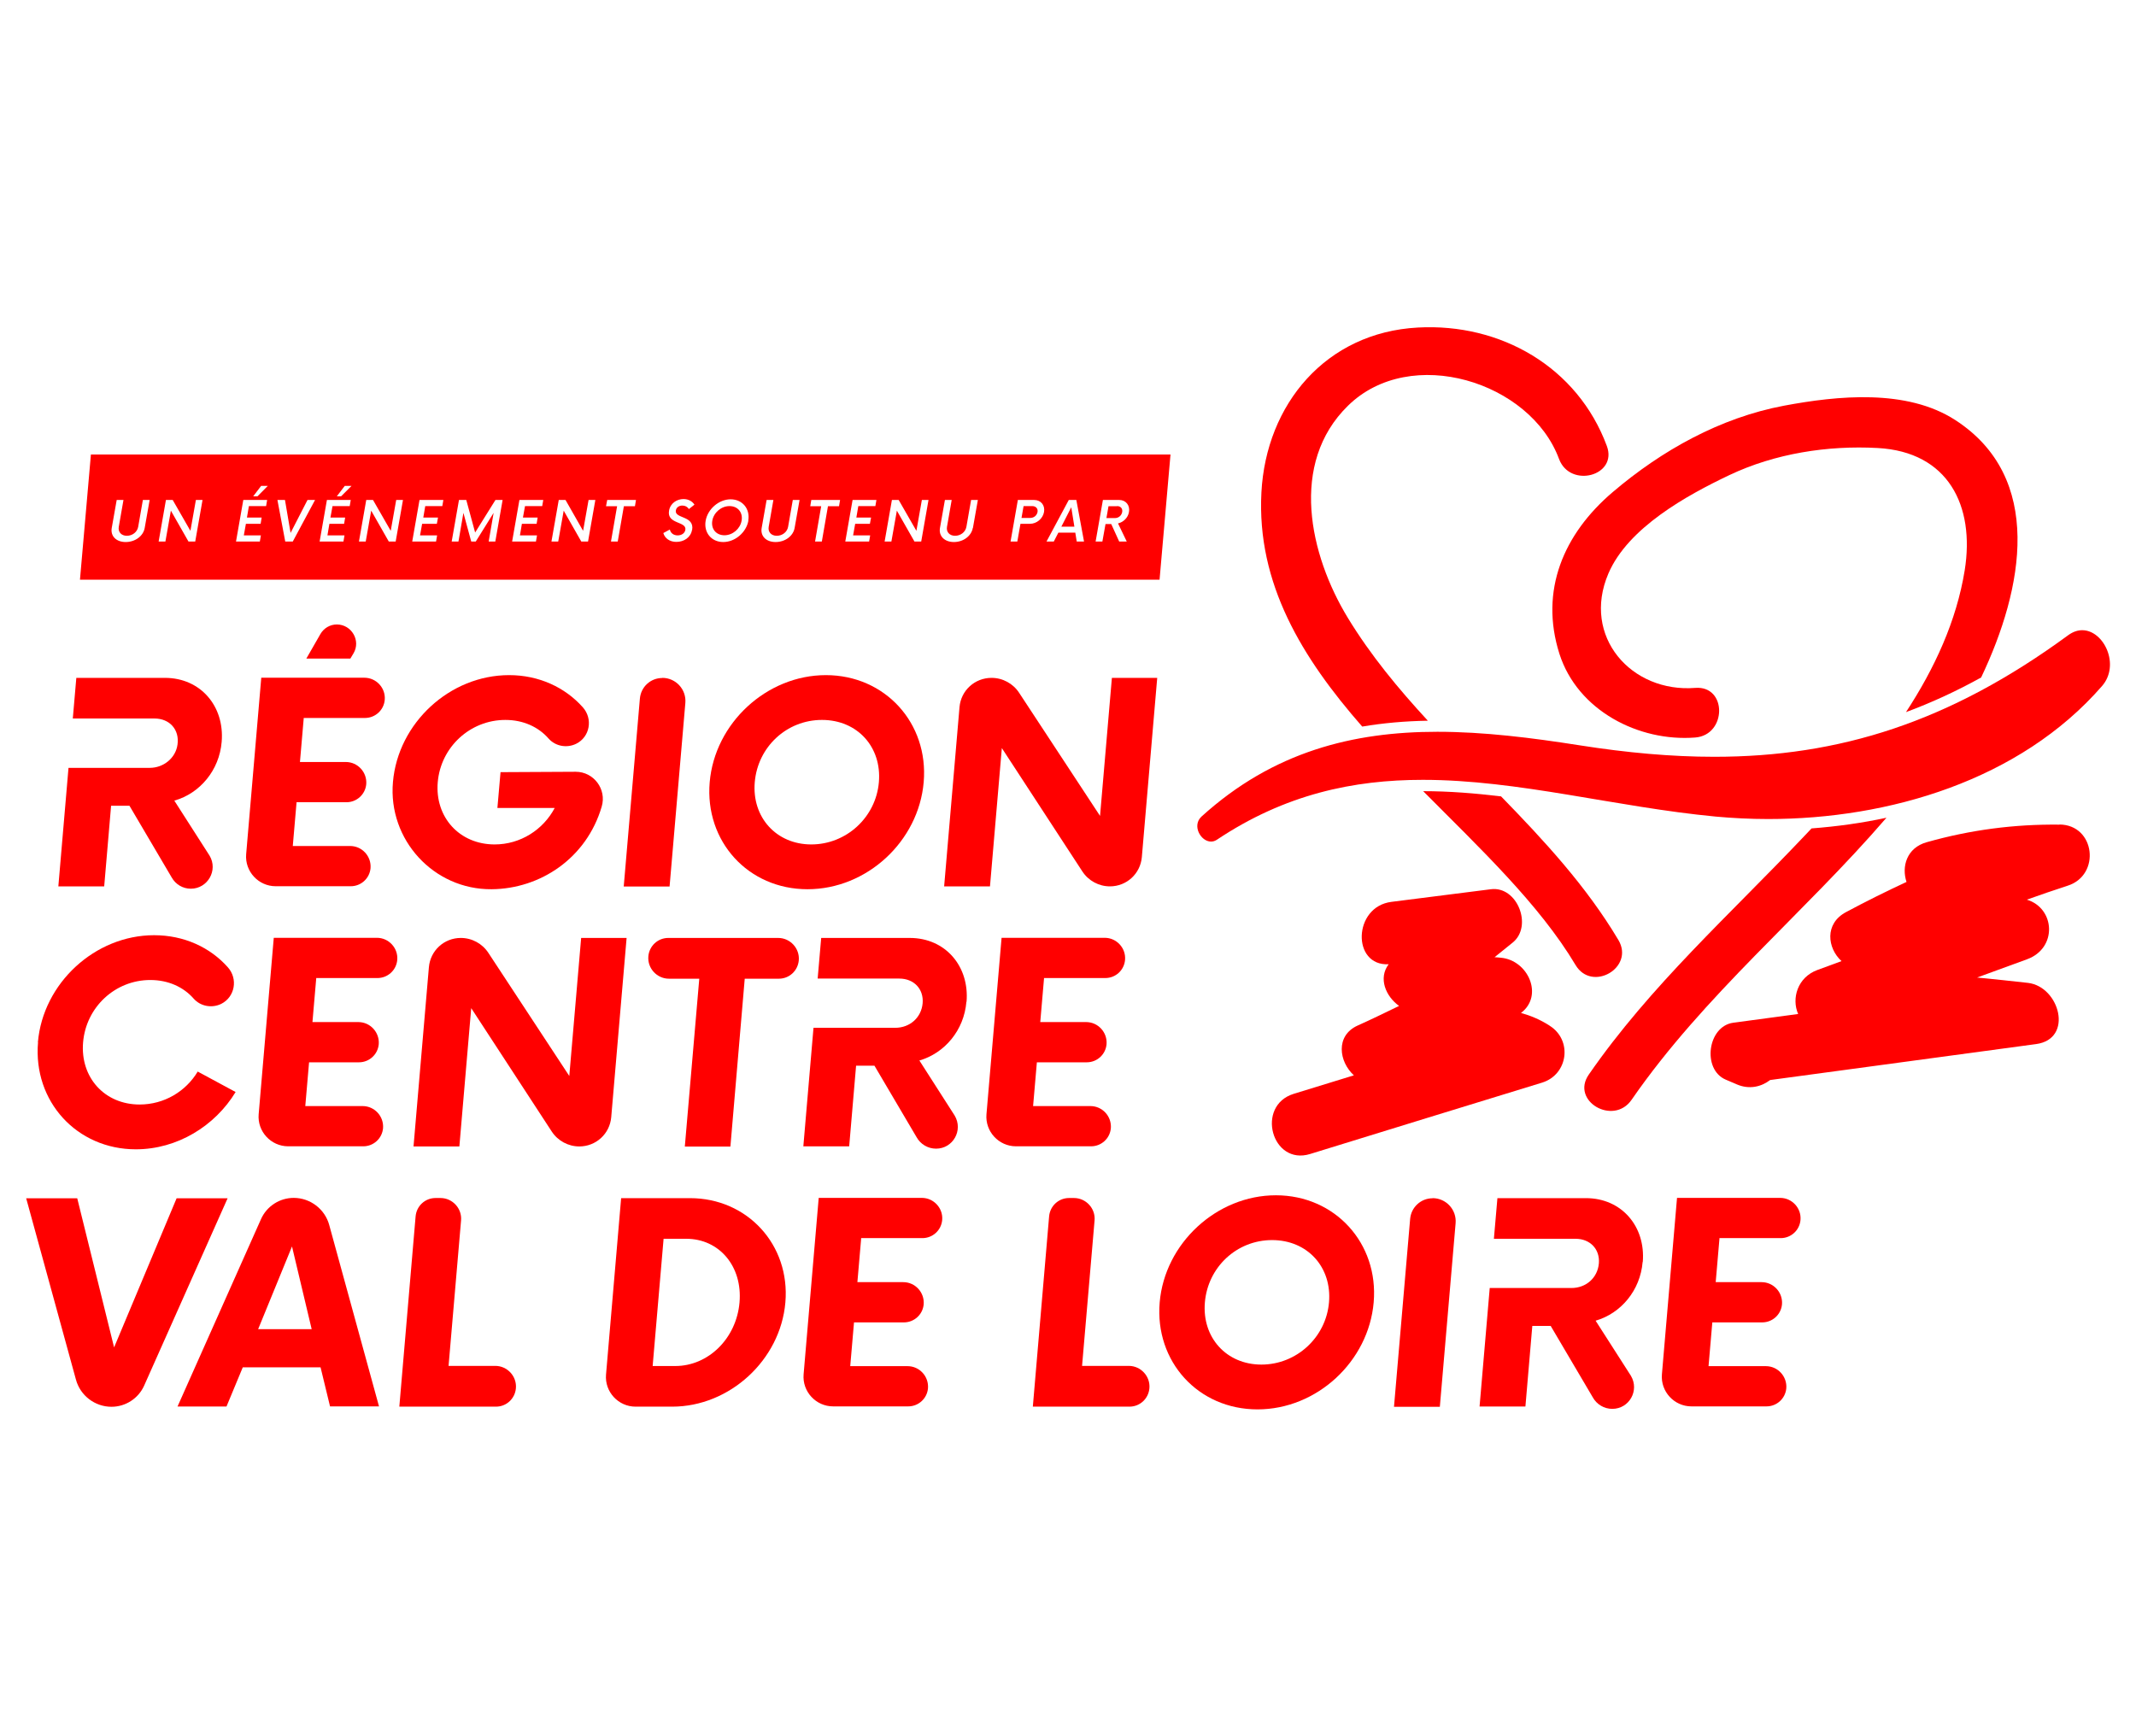
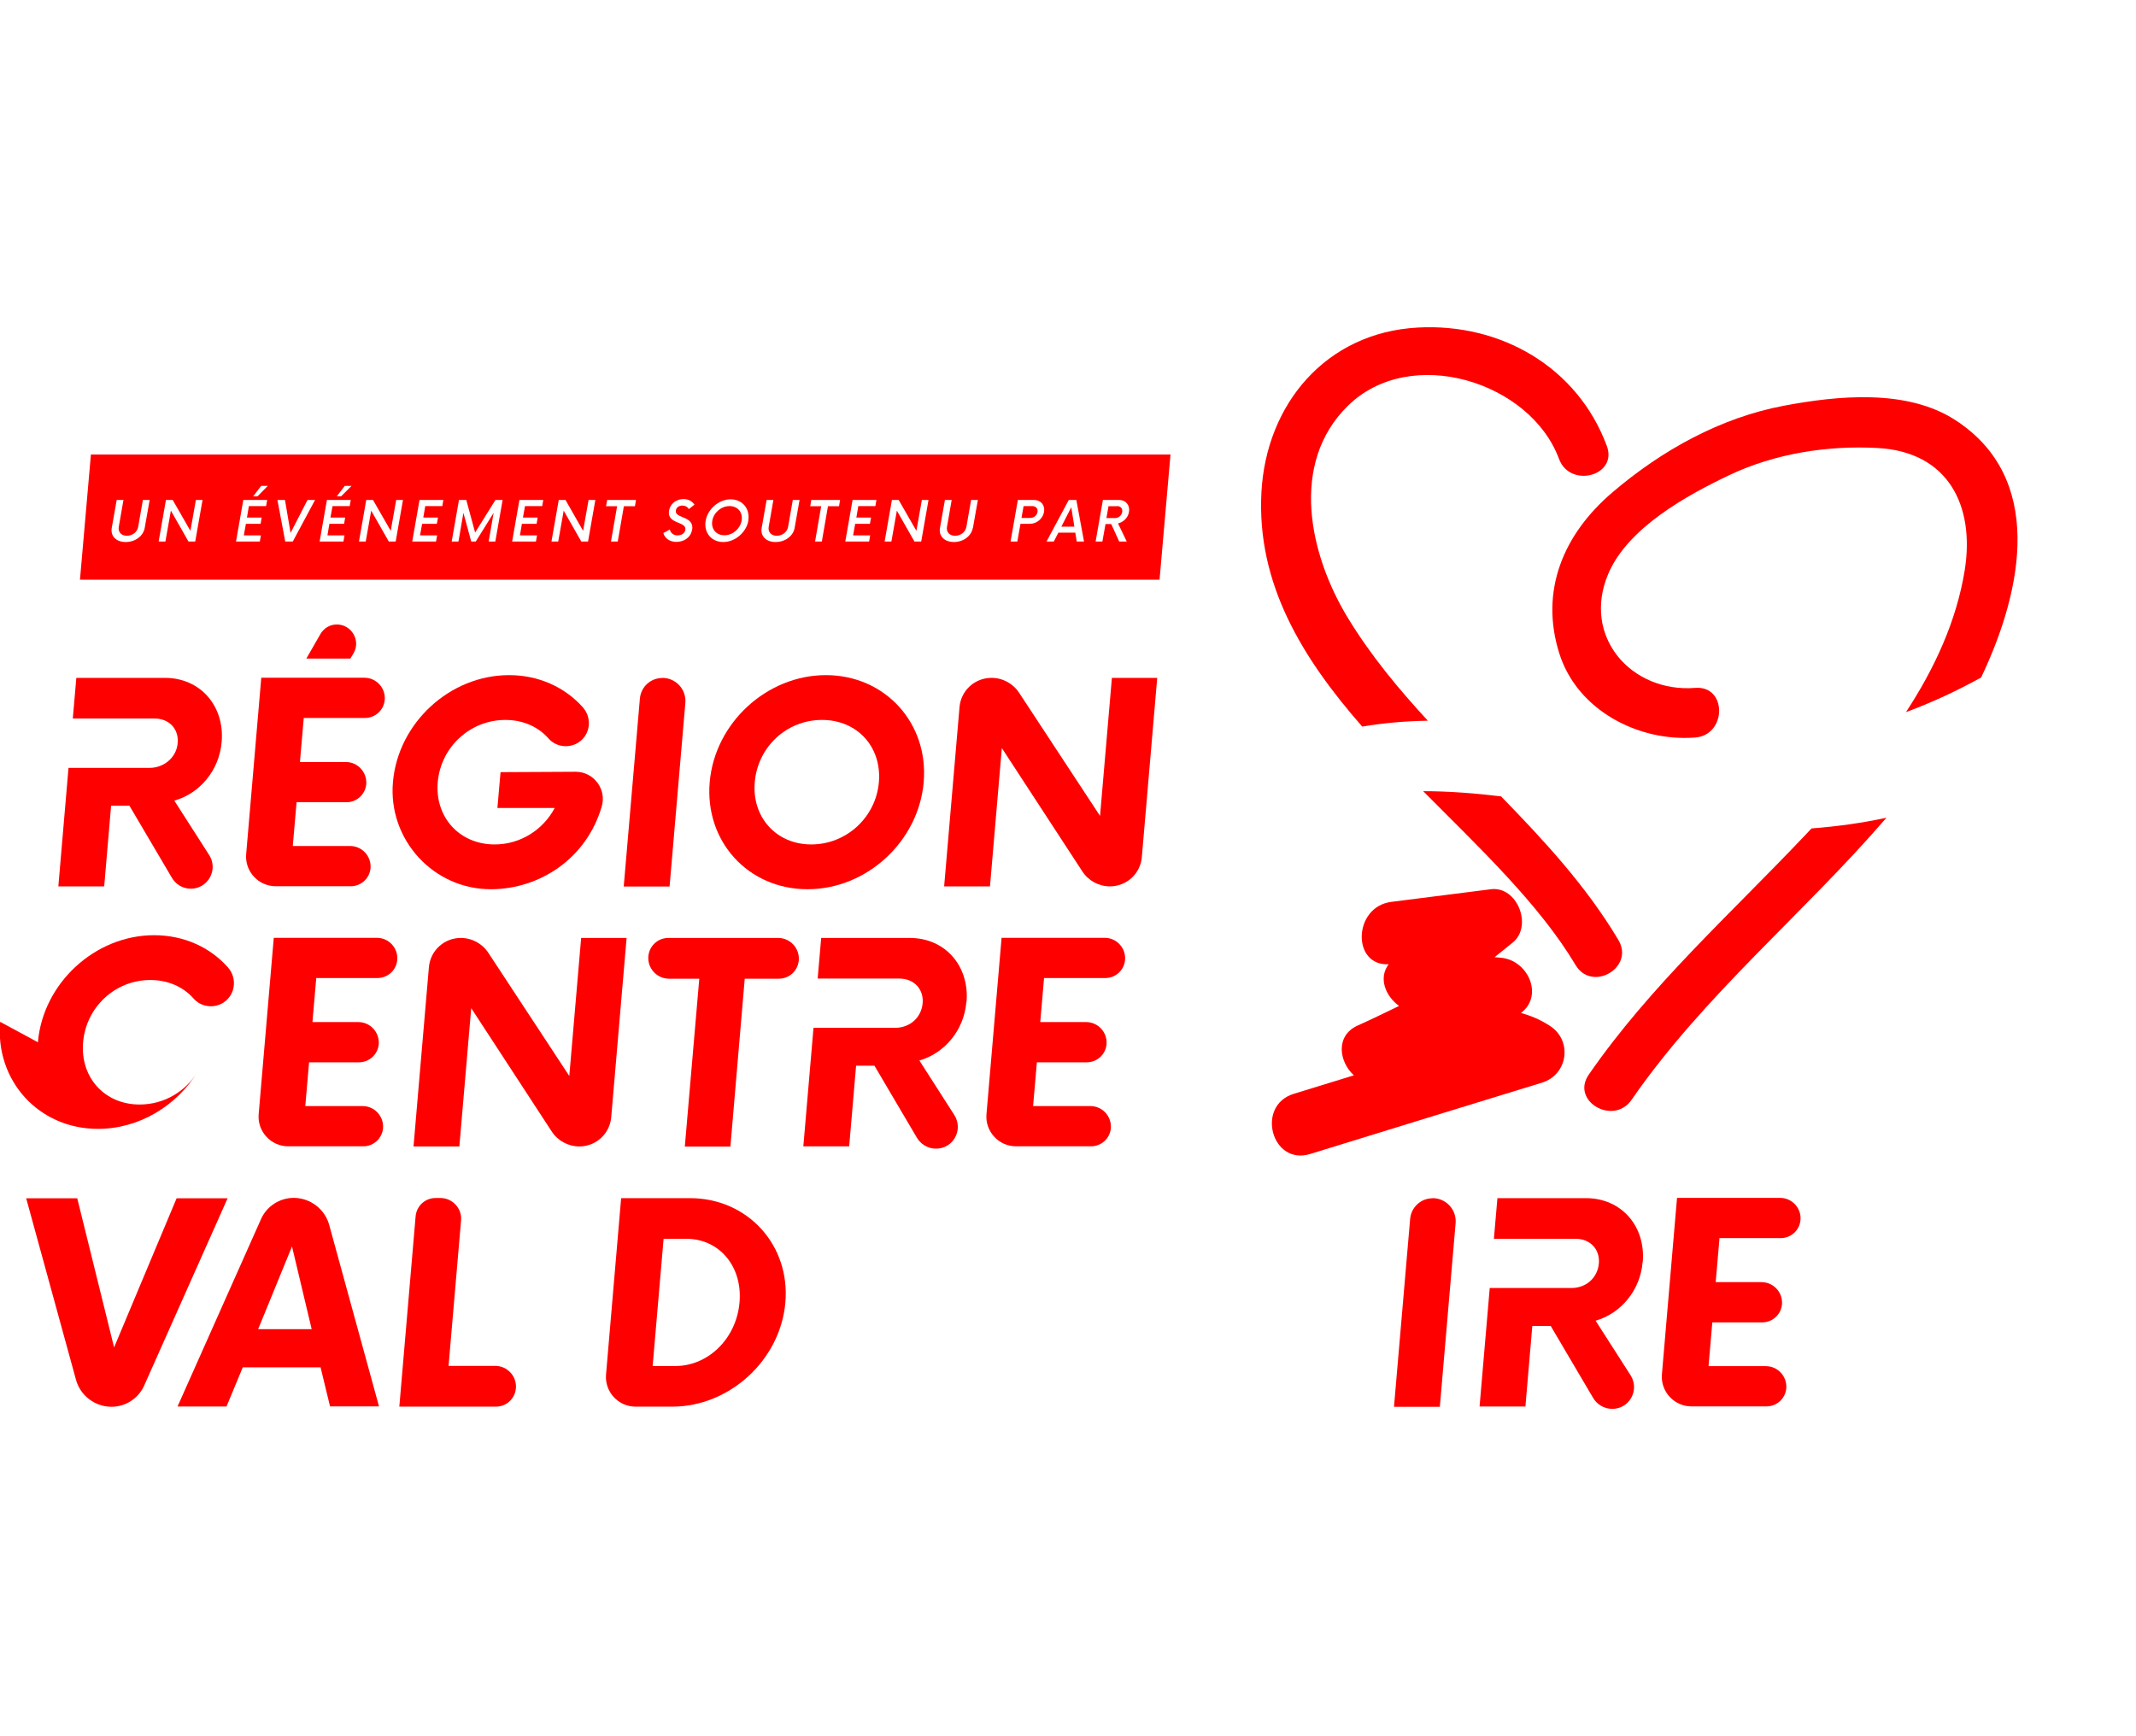
<svg xmlns="http://www.w3.org/2000/svg" id="svg2" viewBox="0 0 164 133.33">
  <defs>
    <style>
      .cls-1 {
        fill: red;
        stroke-width: 0px;
      }
    </style>
  </defs>
  <g>
    <path class="cls-1" d="M79.25,38.86h-.66l-.16.91h.66c.28,0,.51-.17.57-.45.05-.27-.13-.46-.41-.46" />
    <path class="cls-1" d="M56.01,38.86c-.63,0-1.21.49-1.32,1.12-.11.64.3,1.12.93,1.12s1.21-.49,1.32-1.12c.11-.63-.29-1.12-.93-1.12" />
  </g>
  <polygon class="cls-1" points="81.49 40.44 82.49 40.44 82.25 38.95 81.49 40.44" />
  <g>
    <path class="cls-1" d="M86.68,39.32c-.07.43-.43.78-.84.87l.67,1.39h-.58l-.61-1.34h-.44l-.24,1.34h-.52l.56-3.19h1.25c.51,0,.85.41.75.94M82.67,41.58l-.11-.68h-1.3l-.35.68h-.56l1.71-3.19h.58l.59,3.19h-.56ZM80.16,39.31c-.09.52-.57.91-1.08.91h-.73l-.24,1.36h-.52l.56-3.19h1.25c.52,0,.85.41.76.92M74.69,40.54c-.11.62-.73,1.08-1.45,1.08s-1.18-.46-1.07-1.08l.38-2.15h.52l-.36,2.06c-.07.39.19.69.62.69s.8-.29.87-.69l.36-2.06h.52l-.38,2.15ZM70.73,41.58h-.52l-1.35-2.37-.42,2.37h-.52l.56-3.19h.52l1.36,2.37.42-2.37h.51l-.56,3.19ZM67.21,38.86h-1.31l-.15.88h1.13l-.09.48h-1.13l-.16.89h1.31l-.08.47h-1.83l.56-3.19h1.83l-.08.47ZM64.42,38.87h-.85l-.47,2.71h-.52l.47-2.71h-.84l.08-.48h2.21l-.08.48ZM61.01,40.54c-.11.62-.73,1.08-1.46,1.08s-1.18-.46-1.07-1.08l.38-2.15h.52l-.36,2.06c-.07.39.19.69.62.69s.8-.29.87-.69l.36-2.06h.52l-.38,2.15ZM57.46,39.98c-.16.9-1.02,1.64-1.93,1.64s-1.51-.73-1.35-1.64c.16-.9,1.02-1.64,1.92-1.64s1.51.73,1.35,1.64M53.13,40.7c-.1.58-.63.91-1.2.91-.51,0-.89-.28-1-.68l.5-.27c.06.27.28.45.6.45.3,0,.54-.16.59-.42.12-.68-1.44-.42-1.25-1.48.1-.58.61-.89,1.11-.89.38,0,.68.18.84.43l-.43.34c-.11-.18-.29-.27-.5-.27-.23,0-.45.12-.5.37-.11.66,1.45.38,1.25,1.51M48.75,38.87h-.85l-.47,2.71h-.52l.47-2.71h-.85l.09-.48h2.21l-.08.48ZM45.15,41.58h-.52l-1.35-2.37-.42,2.37h-.52l.56-3.19h.52l1.35,2.37.42-2.37h.52l-.56,3.19ZM41.62,38.86h-1.31l-.16.88h1.13l-.08.48h-1.13l-.15.89h1.31l-.08.47h-1.83l.56-3.19h1.83l-.08.47ZM38.03,41.58h-.51l.38-2.2-1.37,2.2h-.35l-.6-2.2-.38,2.2h-.52l.56-3.19h.56l.68,2.5,1.56-2.5h.55l-.56,3.19ZM33.96,38.86h-1.31l-.15.88h1.13l-.09.48h-1.13l-.16.89h1.31l-.08.47h-1.83l.56-3.19h1.83l-.08.47ZM30.37,41.58h-.52l-1.35-2.37-.42,2.37h-.52l.56-3.19h.52l1.36,2.37.42-2.37h.52l-.56,3.19ZM26.19,38.11h-.33l.61-.8h.52l-.8.8ZM26.84,38.86h-1.31l-.16.88h1.13l-.08.48h-1.13l-.15.89h1.31l-.08.47h-1.83l.56-3.19h1.83l-.08.47ZM22.48,41.58h-.58l-.6-3.19h.58l.43,2.53,1.3-2.53h.58l-1.71,3.19ZM19.77,38.11h-.33l.61-.8h.51l-.79.8ZM20.42,38.86h-1.31l-.15.88h1.13l-.08.48h-1.13l-.16.89h1.31l-.08.47h-1.83l.56-3.19h1.83l-.08.47ZM14.99,41.58h-.52l-1.35-2.37-.42,2.37h-.52l.56-3.19h.52l1.36,2.37.42-2.37h.51l-.56,3.19ZM11.11,40.54c-.11.62-.73,1.08-1.46,1.08s-1.18-.46-1.07-1.08l.38-2.15h.52l-.36,2.06c-.07.39.19.69.62.69s.8-.29.87-.69l.36-2.06h.52l-.38,2.15ZM6.98,34.9l-.84,9.61h82.89l.84-9.61H6.98Z" />
    <path class="cls-1" d="M85.77,38.87h-.66l-.16.91h.66c.27,0,.5-.19.55-.46.05-.27-.12-.46-.39-.46" />
    <path class="cls-1" d="M109.62,55.33c-2.26-2.45-4.38-5.01-6.13-7.88-2.96-4.86-4.51-11.87,0-16.29,4.81-4.73,14.02-1.85,16.21,4.08.85,2.28,4.53,1.3,3.67-1-2.25-6.06-8.15-9.44-14.51-9.09-7.06.38-11.65,5.89-12.01,12.66-.37,7.01,3.14,12.73,7.74,17.98,1.59-.27,3.27-.42,5.03-.45" />
    <path class="cls-1" d="M115.24,61.15c-2-.24-3.98-.4-5.97-.4,4.39,4.42,8.92,8.69,11.7,13.35,1.26,2.11,4.55.2,3.29-1.92-2.46-4.13-5.69-7.62-9.02-11.04" />
    <path class="cls-1" d="M139.08,63.62c-.18.19-.37.39-.55.58-5.68,6-11.83,11.49-16.55,18.32-1.4,2.03,1.9,3.94,3.29,1.93,5.56-8.05,13.21-14.28,19.57-21.66-1.85.4-3.77.67-5.75.82" />
    <path class="cls-1" d="M130.16,56.63c2.43-.19,2.46-4,0-3.81-4.9.39-8.74-3.94-6.67-8.78,1.51-3.52,6.01-6,9.29-7.56,3.5-1.66,7.54-2.29,11.38-2.08,5.42.29,7.48,4.43,6.69,9.38-.63,3.91-2.32,7.55-4.51,10.9,1.94-.72,3.86-1.6,5.77-2.66,3.27-6.87,4.84-15.35-1.99-19.77-3.73-2.41-9.03-1.87-13.14-1.1-4.9.92-9.39,3.43-13.15,6.63-3.78,3.21-5.64,7.57-4.1,12.42,1.39,4.36,6.09,6.77,10.43,6.43" />
-     <path class="cls-1" d="M158.13,63.32c-3.49-.04-6.84.4-10.2,1.35-1.54.43-1.94,1.88-1.55,3.05-1.57.73-3.12,1.5-4.65,2.32-1.66.89-1.43,2.76-.34,3.76-.62.23-1.23.45-1.85.68-1.53.56-2,2.19-1.48,3.38l-4.98.67c-1.98.27-2.41,3.59-.58,4.37.28.12.56.24.84.36.97.42,1.89.19,2.57-.33,6.81-.92,13.62-1.84,20.42-2.76,2.9-.39,1.81-4.42-.63-4.7-1.3-.15-2.6-.28-3.9-.41,1.28-.47,2.55-.93,3.83-1.4,2.36-.86,2.16-3.92-.01-4.58,1.04-.37,2.08-.73,3.13-1.07,2.56-.81,2.13-4.68-.63-4.7" />
    <path class="cls-1" d="M118.97,78.75c-.73-.47-1.47-.77-2.19-.97,1.76-1.33.55-4.05-1.54-4.24-.16-.02-.33-.03-.49-.04l1.4-1.13c1.55-1.26.35-4.35-1.68-4.09-2.55.32-5.09.65-7.64.97-2.95.37-3.05,4.94-.21,4.79-.81,1.07-.23,2.46.8,3.2-1.06.51-2.11,1.03-3.19,1.51-1.71.78-1.43,2.77-.28,3.82-1.54.47-3.08.95-4.62,1.42-2.94.91-1.69,5.53,1.26,4.62,5.93-1.83,11.87-3.66,17.81-5.48,2-.62,2.35-3.26.58-4.37" />
-     <path class="cls-1" d="M131.71,62.7c1.32.12,2.67.19,4.05.19,9.25,0,19.32-2.96,25.63-10.21,1.42-1.63.14-4.29-1.52-4.29-.35,0-.71.12-1.07.38-9.12,6.69-17.59,9.34-27.18,9.34-3.29,0-6.7-.31-10.33-.88-3.69-.58-7.35-1.04-10.93-1.04-6.43,0-12.59,1.5-18.11,6.51-.75.69-.06,1.92.73,1.92.15,0,.3-.04.45-.14,5.24-3.5,10.49-4.6,15.81-4.6,7.34,0,14.8,2.09,22.48,2.82" />
-     <path class="cls-1" d="M2.91,80.03c.39-4.54,4.39-8.22,8.92-8.22,2.31,0,4.31.94,5.66,2.46.8.89.55,2.28-.5,2.81-.71.35-1.59.2-2.12-.4-.78-.89-1.95-1.43-3.33-1.43-2.7,0-4.93,2.08-5.16,4.78-.23,2.7,1.65,4.78,4.34,4.78,1.89,0,3.55-1.01,4.46-2.53l2.91,1.57c-1.59,2.62-4.49,4.4-7.66,4.4-4.53,0-7.9-3.68-7.51-8.22" />
+     <path class="cls-1" d="M2.91,80.03c.39-4.54,4.39-8.22,8.92-8.22,2.31,0,4.31.94,5.66,2.46.8.89.55,2.28-.5,2.81-.71.35-1.59.2-2.12-.4-.78-.89-1.95-1.43-3.33-1.43-2.7,0-4.93,2.08-5.16,4.78-.23,2.7,1.65,4.78,4.34,4.78,1.89,0,3.55-1.01,4.46-2.53c-1.59,2.62-4.49,4.4-7.66,4.4-4.53,0-7.9-3.68-7.51-8.22" />
    <path class="cls-1" d="M24.28,75.12l-.29,3.36h3.52c.92,0,1.64.79,1.57,1.7-.07.79-.73,1.39-1.52,1.39h-3.83l-.29,3.36h4.4c.92,0,1.64.79,1.57,1.7-.07.79-.73,1.39-1.52,1.39h-5.76c-1.33,0-2.38-1.14-2.27-2.46l1.16-13.55h7.92c.91,0,1.64.79,1.56,1.7-.07.79-.73,1.39-1.52,1.39h-4.71Z" />
    <path class="cls-1" d="M48.11,72.02l-1.18,13.76c-.11,1.28-1.17,2.25-2.45,2.25-.85,0-1.65-.43-2.12-1.15l-6.18-9.47-.91,10.62h-3.52l1.18-13.76c.11-1.28,1.17-2.25,2.45-2.25h0c.85,0,1.65.43,2.12,1.15l6.21,9.45.91-10.6h3.5Z" />
    <path class="cls-1" d="M59.8,75.15h-2.62l-1.1,12.89h-3.5l1.11-12.89h-2.33c-.92,0-1.66-.8-1.58-1.72.07-.8.73-1.41,1.53-1.41h8.44c.92,0,1.66.8,1.58,1.72-.07.8-.73,1.41-1.53,1.41" />
    <path class="cls-1" d="M74.21,76.93c.23-2.72-1.61-4.91-4.36-4.91h-6.8l-.27,3.12h6.27c1.12,0,1.88.8,1.79,1.89-.1,1.12-.99,1.89-2.11,1.89h-6.27l-.78,9.1h3.52l.53-6.19h1.41l3.23,5.48c.3.55.88.89,1.5.89,1.3,0,2.1-1.41,1.43-2.54l-2.71-4.23c1.94-.56,3.43-2.32,3.61-4.51" />
    <path class="cls-1" d="M80.16,75.12l-.29,3.36h3.52c.92,0,1.64.79,1.57,1.7-.07.79-.73,1.39-1.52,1.39h-3.83l-.29,3.36h4.4c.92,0,1.64.79,1.57,1.7-.07.79-.73,1.39-1.52,1.39h-5.76c-1.33,0-2.38-1.14-2.27-2.46l1.16-13.55h7.92c.91,0,1.64.79,1.56,1.7-.07.79-.72,1.39-1.52,1.39h-4.71Z" />
    <path class="cls-1" d="M17.48,92l-6.41,14.39c-.44.99-1.43,1.63-2.51,1.63-1.27,0-2.4-.86-2.73-2.09l-3.82-13.92h3.92l2.83,11.45,4.8-11.45h3.92Z" />
    <path class="cls-1" d="M24.62,104.99h-5.98l-1.25,3.01h-3.76l6.41-14.39c.44-.99,1.43-1.63,2.51-1.63,1.27,0,2.4.86,2.73,2.09l3.82,13.92h-3.76l-.73-3.01ZM23.93,102.06l-1.51-6.35-2.6,6.35h4.11Z" />
    <path class="cls-1" d="M39.61,106.6h0c-.07.8-.73,1.41-1.53,1.41h-7.42l1.25-14.61c.07-.8.73-1.41,1.53-1.41h.38c.92,0,1.66.8,1.58,1.72l-.96,11.17h3.59c.92,0,1.66.8,1.58,1.72" />
    <path class="cls-1" d="M47.7,92h5.28c4.4,0,7.7,3.58,7.32,8.01-.38,4.43-4.29,8-8.69,8h-2.81c-1.33,0-2.38-1.14-2.27-2.46l1.16-13.55ZM51.85,104.89c2.53,0,4.69-2.11,4.93-4.88.24-2.78-1.56-4.89-4.09-4.89h-1.74l-.84,9.77h1.74Z" />
-     <path class="cls-1" d="M66.12,95.09l-.29,3.36h3.52c.92,0,1.64.79,1.57,1.7-.07.79-.73,1.39-1.52,1.39h-3.83l-.29,3.36h4.4c.92,0,1.64.79,1.57,1.7-.07.79-.73,1.39-1.52,1.39h-5.76c-1.33,0-2.38-1.14-2.27-2.46l1.16-13.55h7.92c.91,0,1.64.79,1.56,1.7-.07.79-.73,1.39-1.52,1.39h-4.71Z" />
-     <path class="cls-1" d="M88.25,106.6h0c-.07.8-.73,1.41-1.53,1.41h-7.42l1.25-14.61c.07-.8.73-1.41,1.53-1.41h.38c.92,0,1.66.8,1.58,1.72l-.96,11.17h3.59c.92,0,1.66.8,1.58,1.72" />
-     <path class="cls-1" d="M89.04,100c.39-4.54,4.38-8.22,8.92-8.22s7.9,3.68,7.51,8.22c-.39,4.54-4.36,8.22-8.92,8.22s-7.9-3.68-7.51-8.22M102.04,100c.23-2.7-1.65-4.78-4.37-4.78s-4.93,2.08-5.16,4.78c-.23,2.7,1.65,4.78,4.34,4.78s4.96-2.08,5.19-4.78" />
    <path class="cls-1" d="M109.99,92h0c1.04,0,1.86.89,1.77,1.93l-1.21,14.09h-3.52l1.24-14.43c.08-.89.82-1.58,1.72-1.58" />
    <path class="cls-1" d="M126.13,96.91c.23-2.72-1.61-4.91-4.36-4.91h-6.8l-.27,3.12h6.27c1.12,0,1.88.8,1.79,1.89-.1,1.12-.99,1.89-2.11,1.89h-6.27l-.78,9.1h3.52l.53-6.19h1.41l3.23,5.48c.3.55.88.89,1.5.89,1.3,0,2.1-1.41,1.43-2.54l-2.71-4.23c1.94-.56,3.43-2.32,3.61-4.51" />
    <path class="cls-1" d="M132.02,95.09l-.29,3.36h3.52c.92,0,1.64.79,1.57,1.7-.07.79-.73,1.39-1.52,1.39h-3.83l-.29,3.36h4.4c.92,0,1.64.79,1.57,1.7-.07.79-.73,1.39-1.52,1.39h-5.76c-1.33,0-2.38-1.14-2.27-2.46l1.16-13.55h7.92c.91,0,1.64.79,1.56,1.7-.07.79-.73,1.39-1.52,1.39h-4.71Z" />
    <path class="cls-1" d="M13.41,61.47c1.94-.56,3.43-2.32,3.61-4.51.23-2.72-1.61-4.91-4.36-4.91h-6.8l-.27,3.12h6.27c1.16,0,1.93.85,1.77,2-.14,1.04-1.08,1.79-2.13,1.79h-6.24l-.78,9.1h3.52l.53-6.19h1.41l3.24,5.5c.3.54.86.87,1.47.87,1.3,0,2.11-1.42,1.44-2.54l-2.71-4.23Z" />
    <path class="cls-1" d="M23.32,55.15l-.29,3.36h3.52c.92,0,1.64.79,1.57,1.7-.07.79-.73,1.39-1.52,1.39h-3.83l-.29,3.36h4.4c.92,0,1.64.79,1.57,1.7-.07.79-.73,1.39-1.52,1.39h-5.76c-1.33,0-2.38-1.14-2.27-2.46l1.16-13.55h7.92c.91,0,1.64.79,1.56,1.7-.07.79-.73,1.39-1.52,1.39h-4.71Z" />
    <path class="cls-1" d="M46.2,61.93c-1.16,3.97-4.72,6.32-8.45,6.35-4.45.04-7.97-3.8-7.58-8.23.39-4.53,4.36-8.21,8.92-8.21,2.29,0,4.29.94,5.65,2.46.8.89.56,2.28-.5,2.81-.71.35-1.59.2-2.12-.4-.78-.89-1.94-1.43-3.32-1.43-2.7,0-4.96,2.08-5.19,4.78-.23,2.69,1.67,4.78,4.37,4.78,1.97,0,3.72-1.12,4.61-2.8h-4.4l.24-2.75,5.77-.03c1.39,0,2.39,1.34,2,2.67" />
    <path class="cls-1" d="M50.85,52.05h0c1.04,0,1.86.89,1.77,1.93l-1.21,14.09h-3.52l1.24-14.43c.08-.9.82-1.58,1.72-1.58" />
    <path class="cls-1" d="M54.49,60.06c.39-4.54,4.38-8.22,8.92-8.22s7.9,3.68,7.51,8.22c-.39,4.54-4.36,8.22-8.92,8.22s-7.9-3.68-7.51-8.22M67.48,60.06c.23-2.7-1.65-4.78-4.37-4.78s-4.93,2.08-5.16,4.78c-.23,2.69,1.65,4.78,4.34,4.78s4.96-2.08,5.19-4.78" />
    <path class="cls-1" d="M88.85,52.05l-1.18,13.76c-.11,1.28-1.17,2.25-2.45,2.25-.85,0-1.65-.43-2.12-1.15l-6.18-9.47-.91,10.62h-3.52l1.18-13.76c.11-1.28,1.17-2.25,2.46-2.25.85,0,1.65.43,2.12,1.15l6.21,9.45.91-10.6h3.5Z" />
    <path class="cls-1" d="M26.89,50.57h-3.37l1.09-1.9c.26-.44.73-.72,1.25-.72,1.14,0,1.86,1.25,1.28,2.22l-.24.4Z" />
  </g>
</svg>